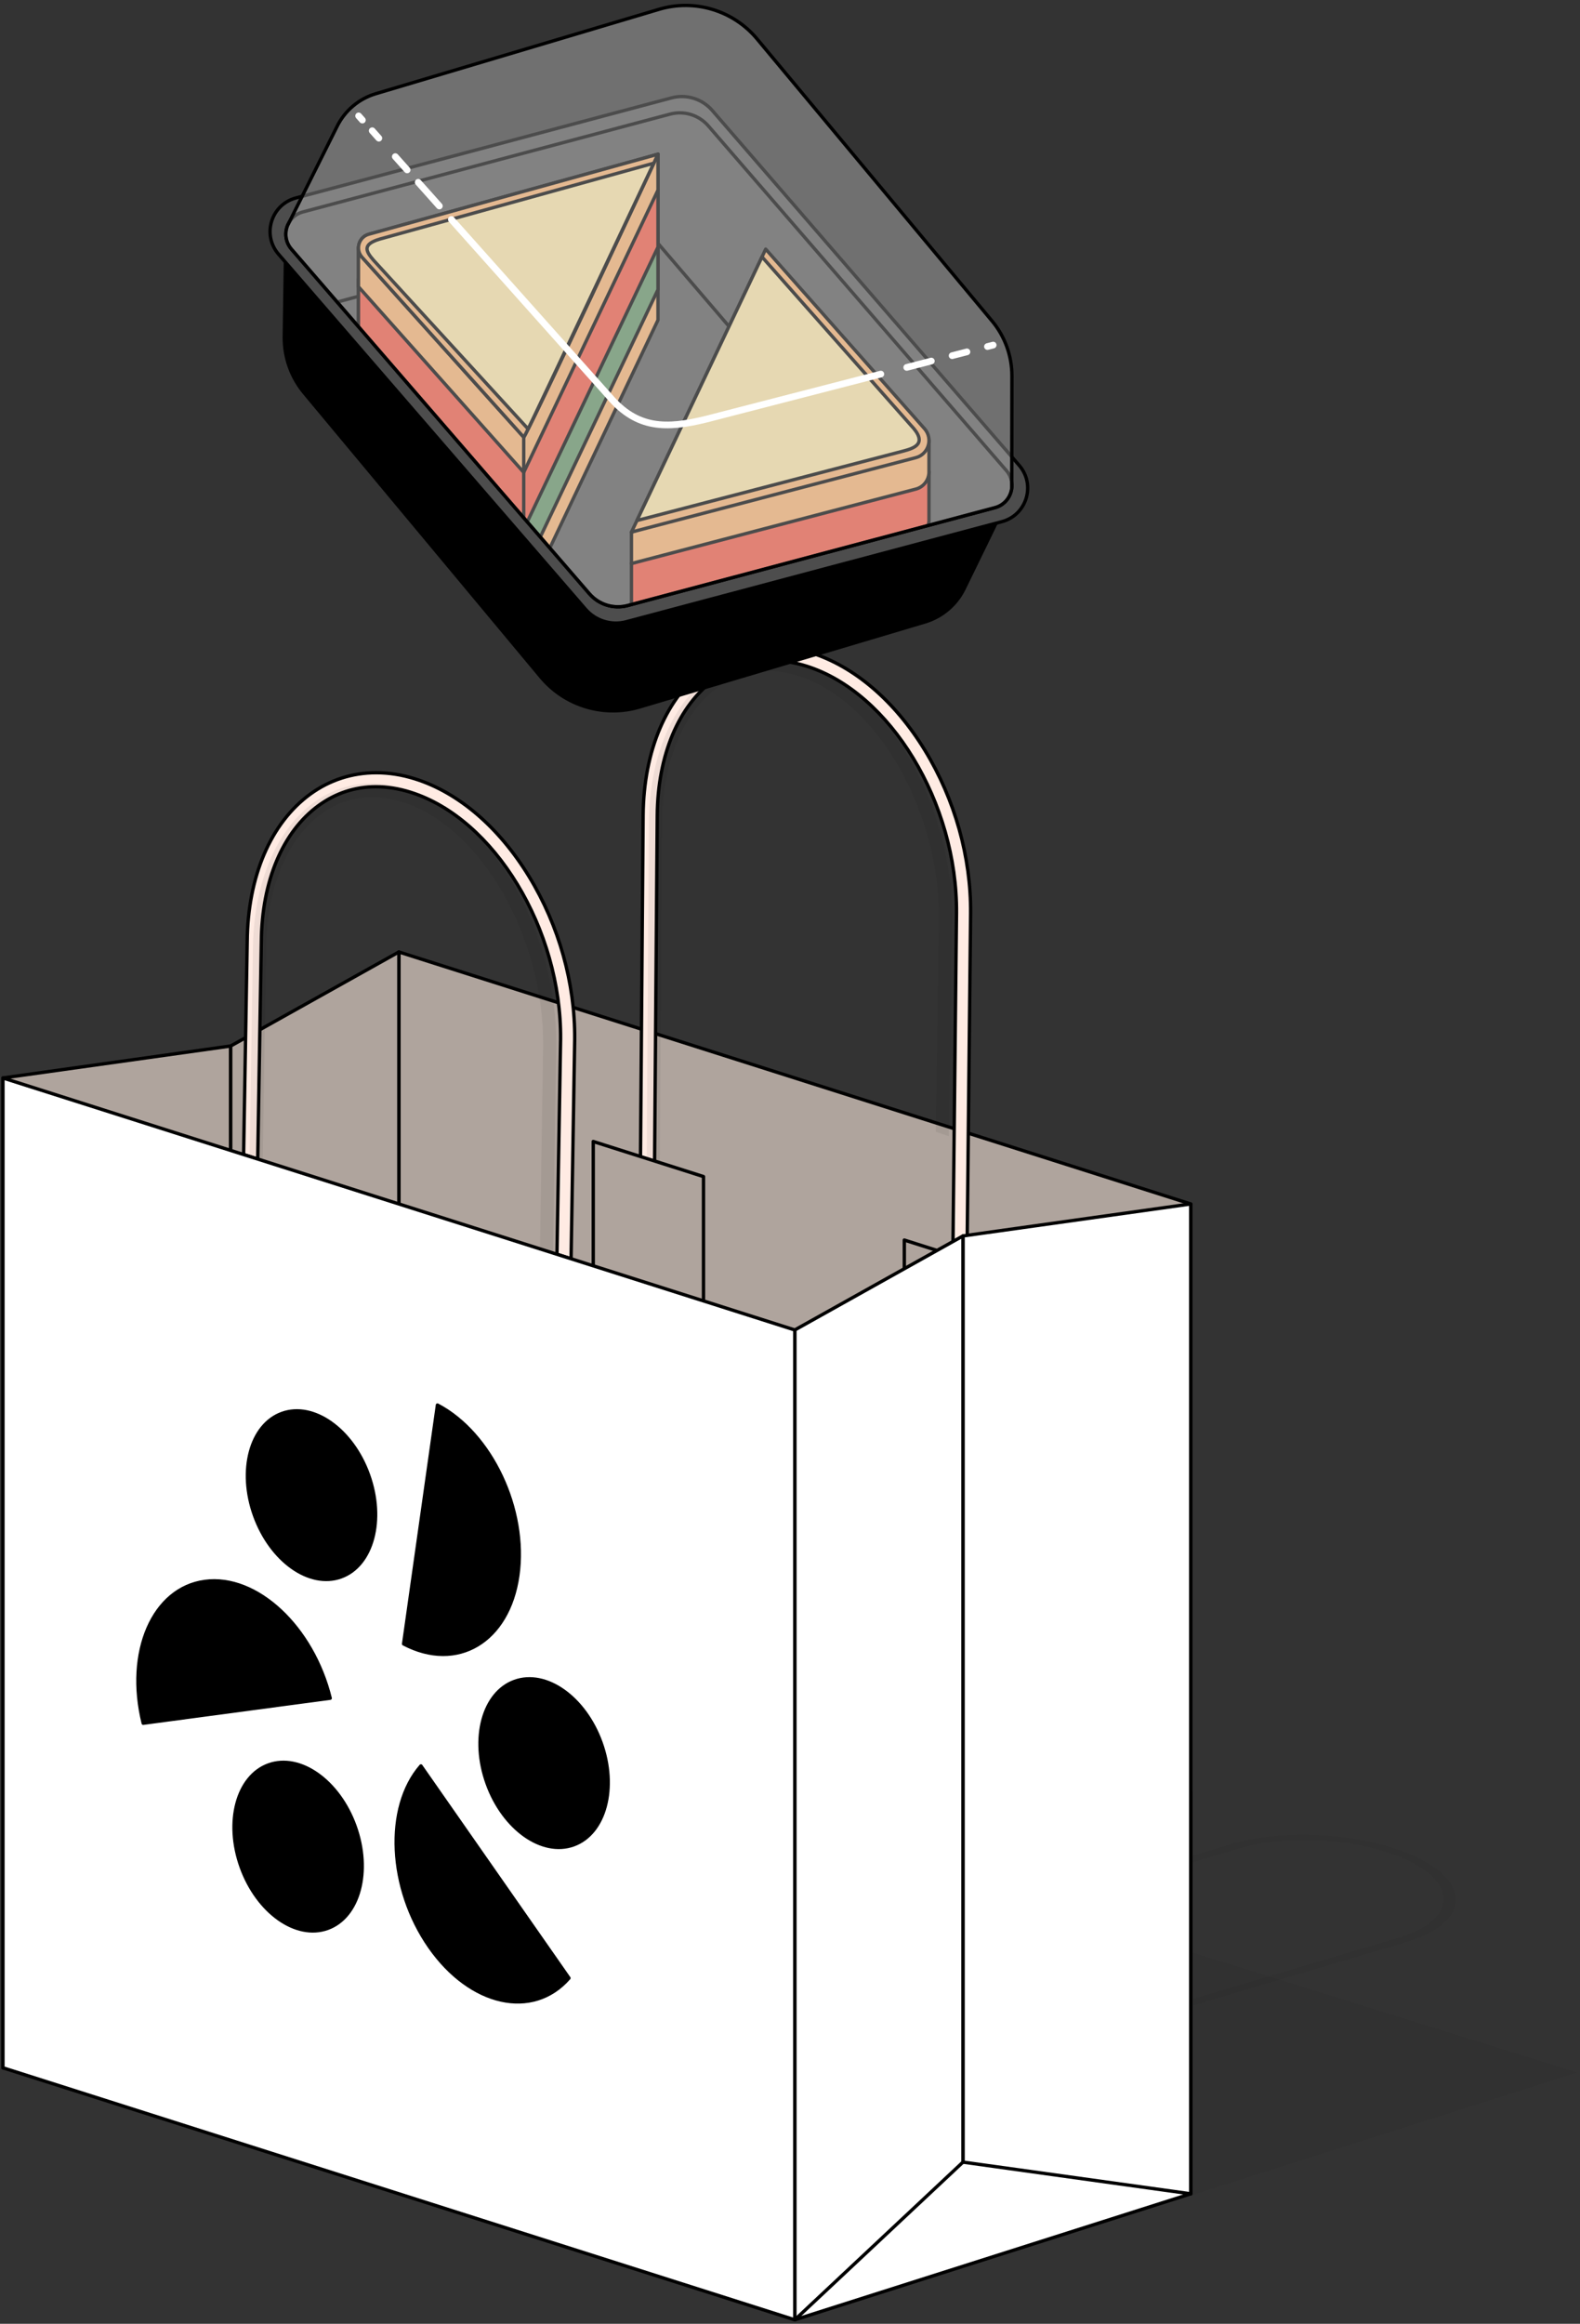
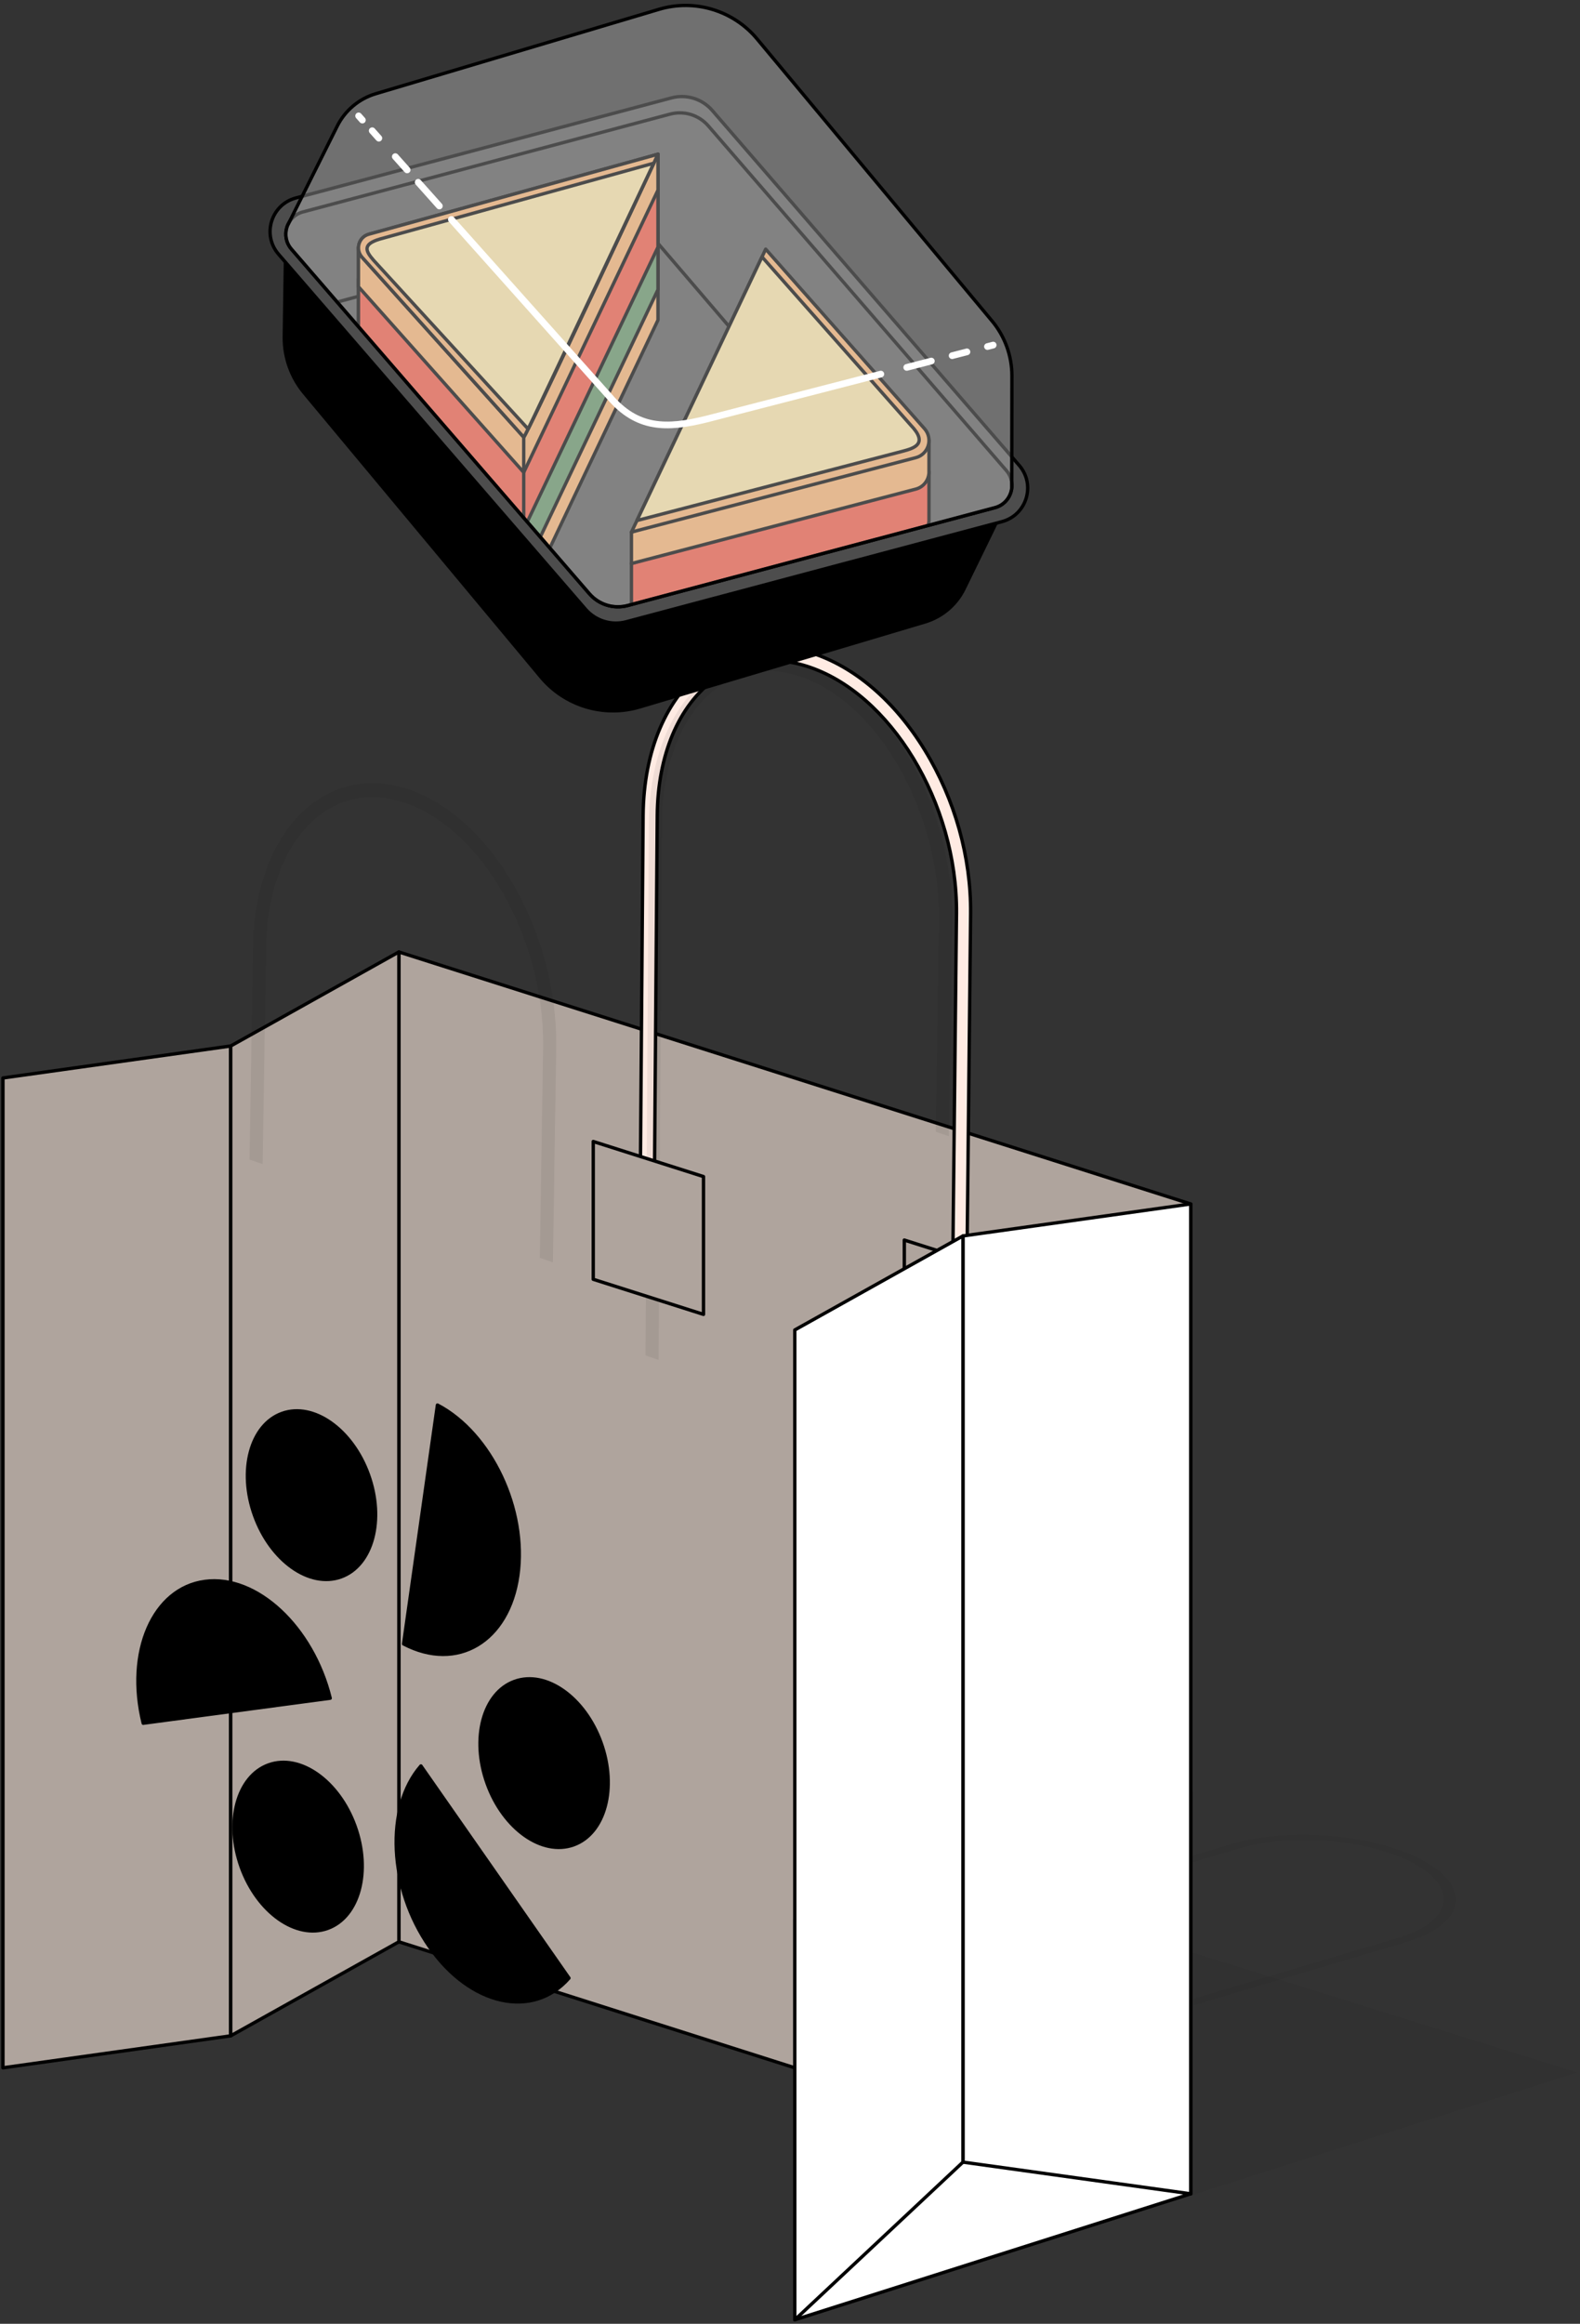
<svg xmlns="http://www.w3.org/2000/svg" width="370" height="544" viewBox="0 0 370 544" fill="none">
  <rect x="0" y="0" width="370" height="544" fill="#333333" stroke="none" />
  <g opacity="0.2">
    <path opacity="0.2" d="M270.357 472.164L329.064 454.719C342.833 450.627 344.908 442.135 333.689 435.788C322.471 429.441 302.141 427.606 288.372 431.698L229.665 449.143L231.463 450.161L290.171 432.715C302.743 428.979 321.239 430.648 331.482 436.444C341.725 442.239 339.838 449.965 327.265 453.701L268.558 471.147L270.357 472.164Z" fill="black" />
    <path opacity="0.2" d="M369.329 485.167L194.296 540.85V430.604L369.329 485.167Z" fill="black" />
  </g>
  <path d="M93.406 222.857L278.839 281.849V513.571L93.406 454.579V222.857Z" fill="#AFA49D" stroke="black" stroke-width="0.785" stroke-linecap="round" stroke-linejoin="round" />
  <path d="M0.69 252.353L54.025 244.869V476.591L0.69 484.075V252.353Z" fill="#AFA49D" stroke="black" stroke-width="0.785" stroke-linecap="round" stroke-linejoin="round" />
  <path d="M93.406 222.857L54.024 244.869V476.591L93.406 454.579V222.857Z" fill="#AFA49D" stroke="black" stroke-width="0.785" stroke-linecap="round" stroke-linejoin="round" />
-   <path d="M133.735 294.68L130.431 293.624L131.277 243.296C131.503 217.547 115.751 191.603 96.164 185.474C93.386 184.605 90.663 184.173 88.034 184.173C83.169 184.173 78.619 185.651 74.602 188.576C66.206 194.69 61.321 206.281 61.197 220.378L60.351 271.341L57.047 270.281L57.893 220.335C58.025 205.195 63.407 192.641 72.656 185.905C77.215 182.586 82.515 180.893 88.107 180.893C91.062 180.893 94.098 181.365 97.15 182.321C107.334 185.507 116.83 193.631 123.89 205.197C130.899 216.681 134.696 230.226 134.582 243.338L133.735 294.68Z" fill="#FFEBE3" stroke="black" stroke-width="0.785" stroke-linecap="round" stroke-linejoin="round" />
  <g opacity="0.4">
    <g opacity="0.4">
      <path opacity="0.4" d="M129.474 295.506L126.414 294.466L127.197 244.868C127.406 219.493 112.817 193.925 94.675 187.886C92.102 187.029 89.581 186.604 87.145 186.604C82.64 186.604 78.425 188.06 74.704 190.943C66.929 196.968 62.404 208.391 62.289 222.283L61.506 272.506L58.445 271.462L59.229 222.241C59.352 207.32 64.336 194.948 72.903 188.311C77.125 185.039 82.034 183.371 87.213 183.371C89.95 183.371 92.762 183.837 95.589 184.778C105.021 187.918 113.816 195.924 120.355 207.322C126.847 218.64 130.364 231.988 130.258 244.909L129.474 295.506V295.506Z" fill="black" />
    </g>
  </g>
  <path d="M226.449 294.457L223.145 293.402L223.991 213.771C224.217 188.022 208.465 162.078 188.878 155.949C186.1 155.08 183.377 154.648 180.748 154.648C175.883 154.648 171.333 156.126 167.315 159.052C158.92 165.165 154.034 176.756 153.911 190.853L153.065 300.919L149.761 299.86L150.607 190.81C150.739 175.67 156.12 163.116 165.37 156.38C169.928 153.061 175.229 151.368 180.821 151.368C183.776 151.368 186.812 151.84 189.864 152.796C200.048 155.982 209.544 164.106 216.604 175.672C223.613 187.156 227.41 200.701 227.295 213.813L226.449 294.457Z" fill="#FFEBE3" stroke="black" stroke-width="0.785" stroke-linecap="round" stroke-linejoin="round" />
  <g opacity="0.4">
    <g opacity="0.4">
      <path opacity="0.4" d="M222.188 265.981L219.128 264.941L219.911 215.343C220.12 189.968 205.531 164.401 187.389 158.361C184.816 157.504 182.295 157.079 179.859 157.079C175.354 157.079 171.139 158.535 167.418 161.418C159.643 167.443 155.117 178.866 155.003 192.758L154.219 318.348L151.159 317.304L151.943 192.716C152.065 177.795 157.049 165.423 165.617 158.786C169.838 155.514 174.748 153.846 179.927 153.846C182.664 153.846 185.476 154.312 188.303 155.253C197.735 158.393 206.53 166.399 213.069 177.797C219.561 189.115 223.078 202.463 222.972 215.384L222.188 265.981Z" fill="black" />
    </g>
  </g>
  <path d="M138.926 267.223L164.743 275.436V307.698L138.926 299.485V267.223Z" fill="#AFA49D" stroke="black" stroke-width="0.785" stroke-linecap="round" stroke-linejoin="round" />
  <path d="M211.769 290.294L237.586 298.507V330.769L211.769 322.556V290.294Z" fill="#AFA49D" stroke="black" stroke-width="0.785" stroke-linecap="round" stroke-linejoin="round" />
  <path d="M278.839 513.57L186.123 543.066V449.266L278.839 419.77V513.57Z" fill="white" stroke="black" stroke-width="0.785" stroke-linecap="round" stroke-linejoin="round" />
  <path d="M278.839 513.57L225.504 506.152V289.333L278.839 281.848V513.57Z" fill="white" stroke="black" stroke-width="0.785" stroke-linecap="round" stroke-linejoin="round" />
  <path d="M186.123 543.066L225.504 506.152V289.333L186.123 311.345V543.066Z" fill="white" stroke="black" stroke-width="0.785" stroke-linecap="round" stroke-linejoin="round" />
-   <path d="M186.122 543.066L0.69 484.074V252.352L186.122 311.345V543.066Z" fill="white" stroke="black" stroke-width="0.785" stroke-linecap="round" stroke-linejoin="round" />
  <path d="M134.323 431.881C141.682 429.225 144.556 418.505 140.742 407.936C136.928 397.367 127.87 390.952 120.511 393.607C113.152 396.263 110.278 406.984 114.092 417.553C117.906 428.122 126.964 434.537 134.323 431.881Z" fill="black" stroke="black" stroke-width="0.785" stroke-linecap="round" stroke-linejoin="round" />
  <path d="M76.72 451.434C84.079 448.778 86.953 438.057 83.139 427.488C79.325 416.919 70.267 410.504 62.908 413.16C55.549 415.816 52.675 426.536 56.489 437.105C60.303 447.674 69.361 454.089 76.72 451.434Z" fill="black" stroke="black" stroke-width="0.785" stroke-linecap="round" stroke-linejoin="round" />
  <path d="M79.857 369.152C87.216 366.496 90.09 355.775 86.276 345.206C82.462 334.637 73.404 328.222 66.045 330.878C58.686 333.534 55.812 344.254 59.626 354.823C63.44 365.392 72.498 371.807 79.857 369.152Z" fill="black" stroke="black" stroke-width="0.785" stroke-linecap="round" stroke-linejoin="round" />
  <path d="M102.439 328.92C115.023 335.524 123.452 353.395 121.264 368.836C119.076 384.277 107.1 391.442 94.515 384.838L102.439 328.92Z" fill="black" stroke="black" stroke-width="0.785" stroke-linecap="round" stroke-linejoin="round" />
  <path d="M133.236 463.073C124.778 472.765 110.162 469.503 100.589 455.788C91.016 442.073 90.113 423.097 98.57 413.406L133.236 463.073V463.073Z" fill="black" stroke="black" stroke-width="0.785" stroke-linecap="round" stroke-linejoin="round" />
  <path d="M33.54 403.409C29.419 386.693 35.881 371.83 47.971 370.213C60.062 368.595 73.204 380.835 77.325 397.551L33.54 403.409Z" fill="black" stroke="black" stroke-width="0.785" stroke-linecap="round" stroke-linejoin="round" />
  <path d="M236.27 116.296L225.718 137.926C223.873 141.638 220.571 144.417 216.599 145.6L149.818 165.493C141.399 168.001 132.295 165.252 126.671 158.503L71.251 92C68.228 88.372 66.573 83.799 66.573 79.077L66.936 54.553L236.27 116.296Z" fill="black" stroke="black" stroke-width="0.785" stroke-linecap="round" stroke-linejoin="round" />
  <path d="M165.468 28.67C163.267 26.098 159.805 25.021 156.553 25.896L70.913 48.944C67.094 49.971 63.66 55.698 66.245 58.718L138.318 141.209C140.52 143.781 143.646 144.602 146.898 143.727L233.643 120.06C237.461 119.032 239.552 112.541 236.966 109.522L165.468 28.67Z" fill="#4D4D4D" stroke="black" stroke-width="0.785" stroke-linecap="round" stroke-linejoin="round" />
  <path d="M213.171 125.995L153.173 55.911C150.971 53.339 147.51 52.263 144.258 53.138L77.511 71.1L141.79 144.363L213.171 125.995H213.171Z" fill="#4D4D4D" stroke="black" stroke-width="0.785" stroke-linecap="round" stroke-linejoin="round" />
  <path d="M128.15 129.571L154.084 74.927V36.102L83.944 57.964V78.425L128.15 129.571Z" fill="#D89B62" stroke="black" stroke-width="0.785" stroke-linecap="round" stroke-linejoin="round" />
  <path d="M83.944 78.425L125.687 127.479L154.084 67.789V54.454L83.944 75.275V78.425Z" fill="#568059" stroke="black" stroke-width="0.785" stroke-linecap="round" stroke-linejoin="round" />
  <path d="M83.944 80.459L122.645 123.922L154.084 57.837V44.502L83.944 65.323V80.459Z" fill="#D44D3A" stroke="black" stroke-width="0.785" stroke-linecap="round" stroke-linejoin="round" />
  <path d="M83.944 67.124L122.645 110.587L154.084 44.502V36.102L83.944 57.964V67.124Z" fill="#D89B62" stroke="black" stroke-width="0.785" stroke-linecap="round" stroke-linejoin="round" />
  <path d="M122.645 102.345C123.238 102.149 154.084 36.102 154.084 36.102L86.373 54.83C84.004 55.486 83.151 58.403 84.794 60.231L122.645 102.345Z" fill="#00FFFF" stroke="black" stroke-width="0.785" stroke-linecap="round" stroke-linejoin="round" />
  <path d="M122.646 102.345V125.903" stroke="black" stroke-width="0.785" stroke-linecap="round" stroke-linejoin="round" />
  <path d="M147.869 143.137L214.438 125.718C216.326 125.224 217.469 123.588 217.547 121.863L217.551 110.392L147.869 131.924V143.137Z" fill="#D44D3A" stroke="black" stroke-width="0.785" stroke-linecap="round" stroke-linejoin="round" />
  <path d="M147.869 131.924L214.438 114.505C216.326 114.011 217.469 112.375 217.547 110.65L217.551 103.033L147.869 124.564V131.924V131.924Z" fill="#D89B62" stroke="black" stroke-width="0.785" stroke-linecap="round" stroke-linejoin="round" />
  <path d="M179.307 58.321L147.869 124.564L214.438 107.145C217.441 106.36 218.559 102.683 216.502 100.358L179.307 58.321V58.321Z" fill="#D89B62" stroke="black" stroke-width="0.785" stroke-linecap="round" stroke-linejoin="round" />
  <path d="M238.675 108.955L166.793 25.855C164.436 23.131 160.731 21.99 157.25 22.917L69.281 46.347C63.482 47.892 61.302 54.974 65.228 59.512L137.109 142.615C139.466 145.339 143.171 146.48 146.653 145.553L234.622 122.121C240.421 120.576 242.601 113.494 238.675 108.955ZM232.974 118.848L146.981 141.754C143.715 142.624 140.24 141.554 138.029 138.998L68.249 58.325C65.653 55.324 67.095 50.641 70.929 49.62L156.922 26.716C160.187 25.846 163.663 26.917 165.874 29.473L235.654 110.143C238.25 113.144 236.808 117.827 232.974 118.848Z" fill="#4D4D4D" stroke="black" stroke-width="0.785" stroke-linecap="round" stroke-linejoin="round" />
  <path d="M122.645 102.345C123.238 102.149 154.084 36.102 154.084 36.102L86.373 54.83C84.004 55.486 83.151 58.403 84.794 60.231L122.645 102.345Z" fill="#D89B62" stroke="black" stroke-width="0.785" stroke-linecap="round" stroke-linejoin="round" />
  <path d="M178.446 60.136L149.151 121.863L211.387 105.635C214.101 104.925 217.476 103.885 213.253 99.501L178.446 60.136Z" fill="#DCC792" stroke="black" stroke-width="0.785" stroke-linecap="round" stroke-linejoin="round" />
  <path d="M123.664 100.416C124.328 99.27 153.093 38.21 153.093 38.21L88.947 55.966C84.733 57.219 85.674 58.839 87.493 60.94L123.664 100.416Z" fill="#DCC792" stroke="black" stroke-width="0.785" stroke-linecap="round" stroke-linejoin="round" />
  <path opacity="0.3" d="M67.315 52.838C66.623 54.597 66.849 56.706 68.249 58.325L138.029 138.998C140.24 141.554 143.716 142.624 146.981 141.754L232.974 118.848C235.131 118.274 236.531 116.54 236.88 114.6L236.93 114.268L236.967 87.987C236.967 83.299 235.323 78.758 232.321 75.156L177.297 9.127C171.713 2.426 162.673 -0.304 154.314 2.186L88.008 21.938C84.064 23.112 80.785 25.872 78.954 29.557L67.316 52.838" fill="white" />
  <path d="M97.933 42.674L102.888 48.226" stroke="white" stroke-width="1.569" stroke-linecap="round" stroke-linejoin="round" />
  <path d="M92.572 36.668L95.346 39.775" stroke="white" stroke-width="1.569" stroke-linecap="round" stroke-linejoin="round" />
  <path d="M87.16 30.605L88.717 32.35" stroke="white" stroke-width="1.569" stroke-linecap="round" stroke-linejoin="round" />
  <path d="M83.982 27.129L84.86 28.112" stroke="white" stroke-width="1.569" stroke-linecap="round" stroke-linejoin="round" />
  <path d="M206.27 87.575L165.43 98.117C155.986 100.445 149.207 100.445 142.703 92.832L105.702 51.378" stroke="white" stroke-width="1.569" stroke-linecap="round" stroke-linejoin="round" />
  <path d="M218.094 84.523L212.338 86.008" stroke="white" stroke-width="1.569" stroke-linecap="round" stroke-linejoin="round" />
  <path d="M226.436 82.37L222.97 83.264" stroke="white" stroke-width="1.569" stroke-linecap="round" stroke-linejoin="round" />
  <path d="M232.576 80.785L231.24 81.129" stroke="white" stroke-width="1.569" stroke-linecap="round" stroke-linejoin="round" />
  <path d="M67.315 52.838C66.623 54.597 66.849 56.706 68.249 58.325L138.029 138.998C140.24 141.554 143.716 142.624 146.981 141.754L232.974 118.848C235.131 118.274 236.531 116.54 236.88 114.6L236.93 114.268L236.967 87.987C236.967 83.299 235.323 78.758 232.321 75.156L177.297 9.127C171.713 2.426 162.673 -0.304 154.314 2.186L88.008 21.938C84.064 23.112 80.785 25.872 78.954 29.557L67.316 52.838" stroke="black" stroke-width="0.785" stroke-linecap="round" stroke-linejoin="round" />
</svg>